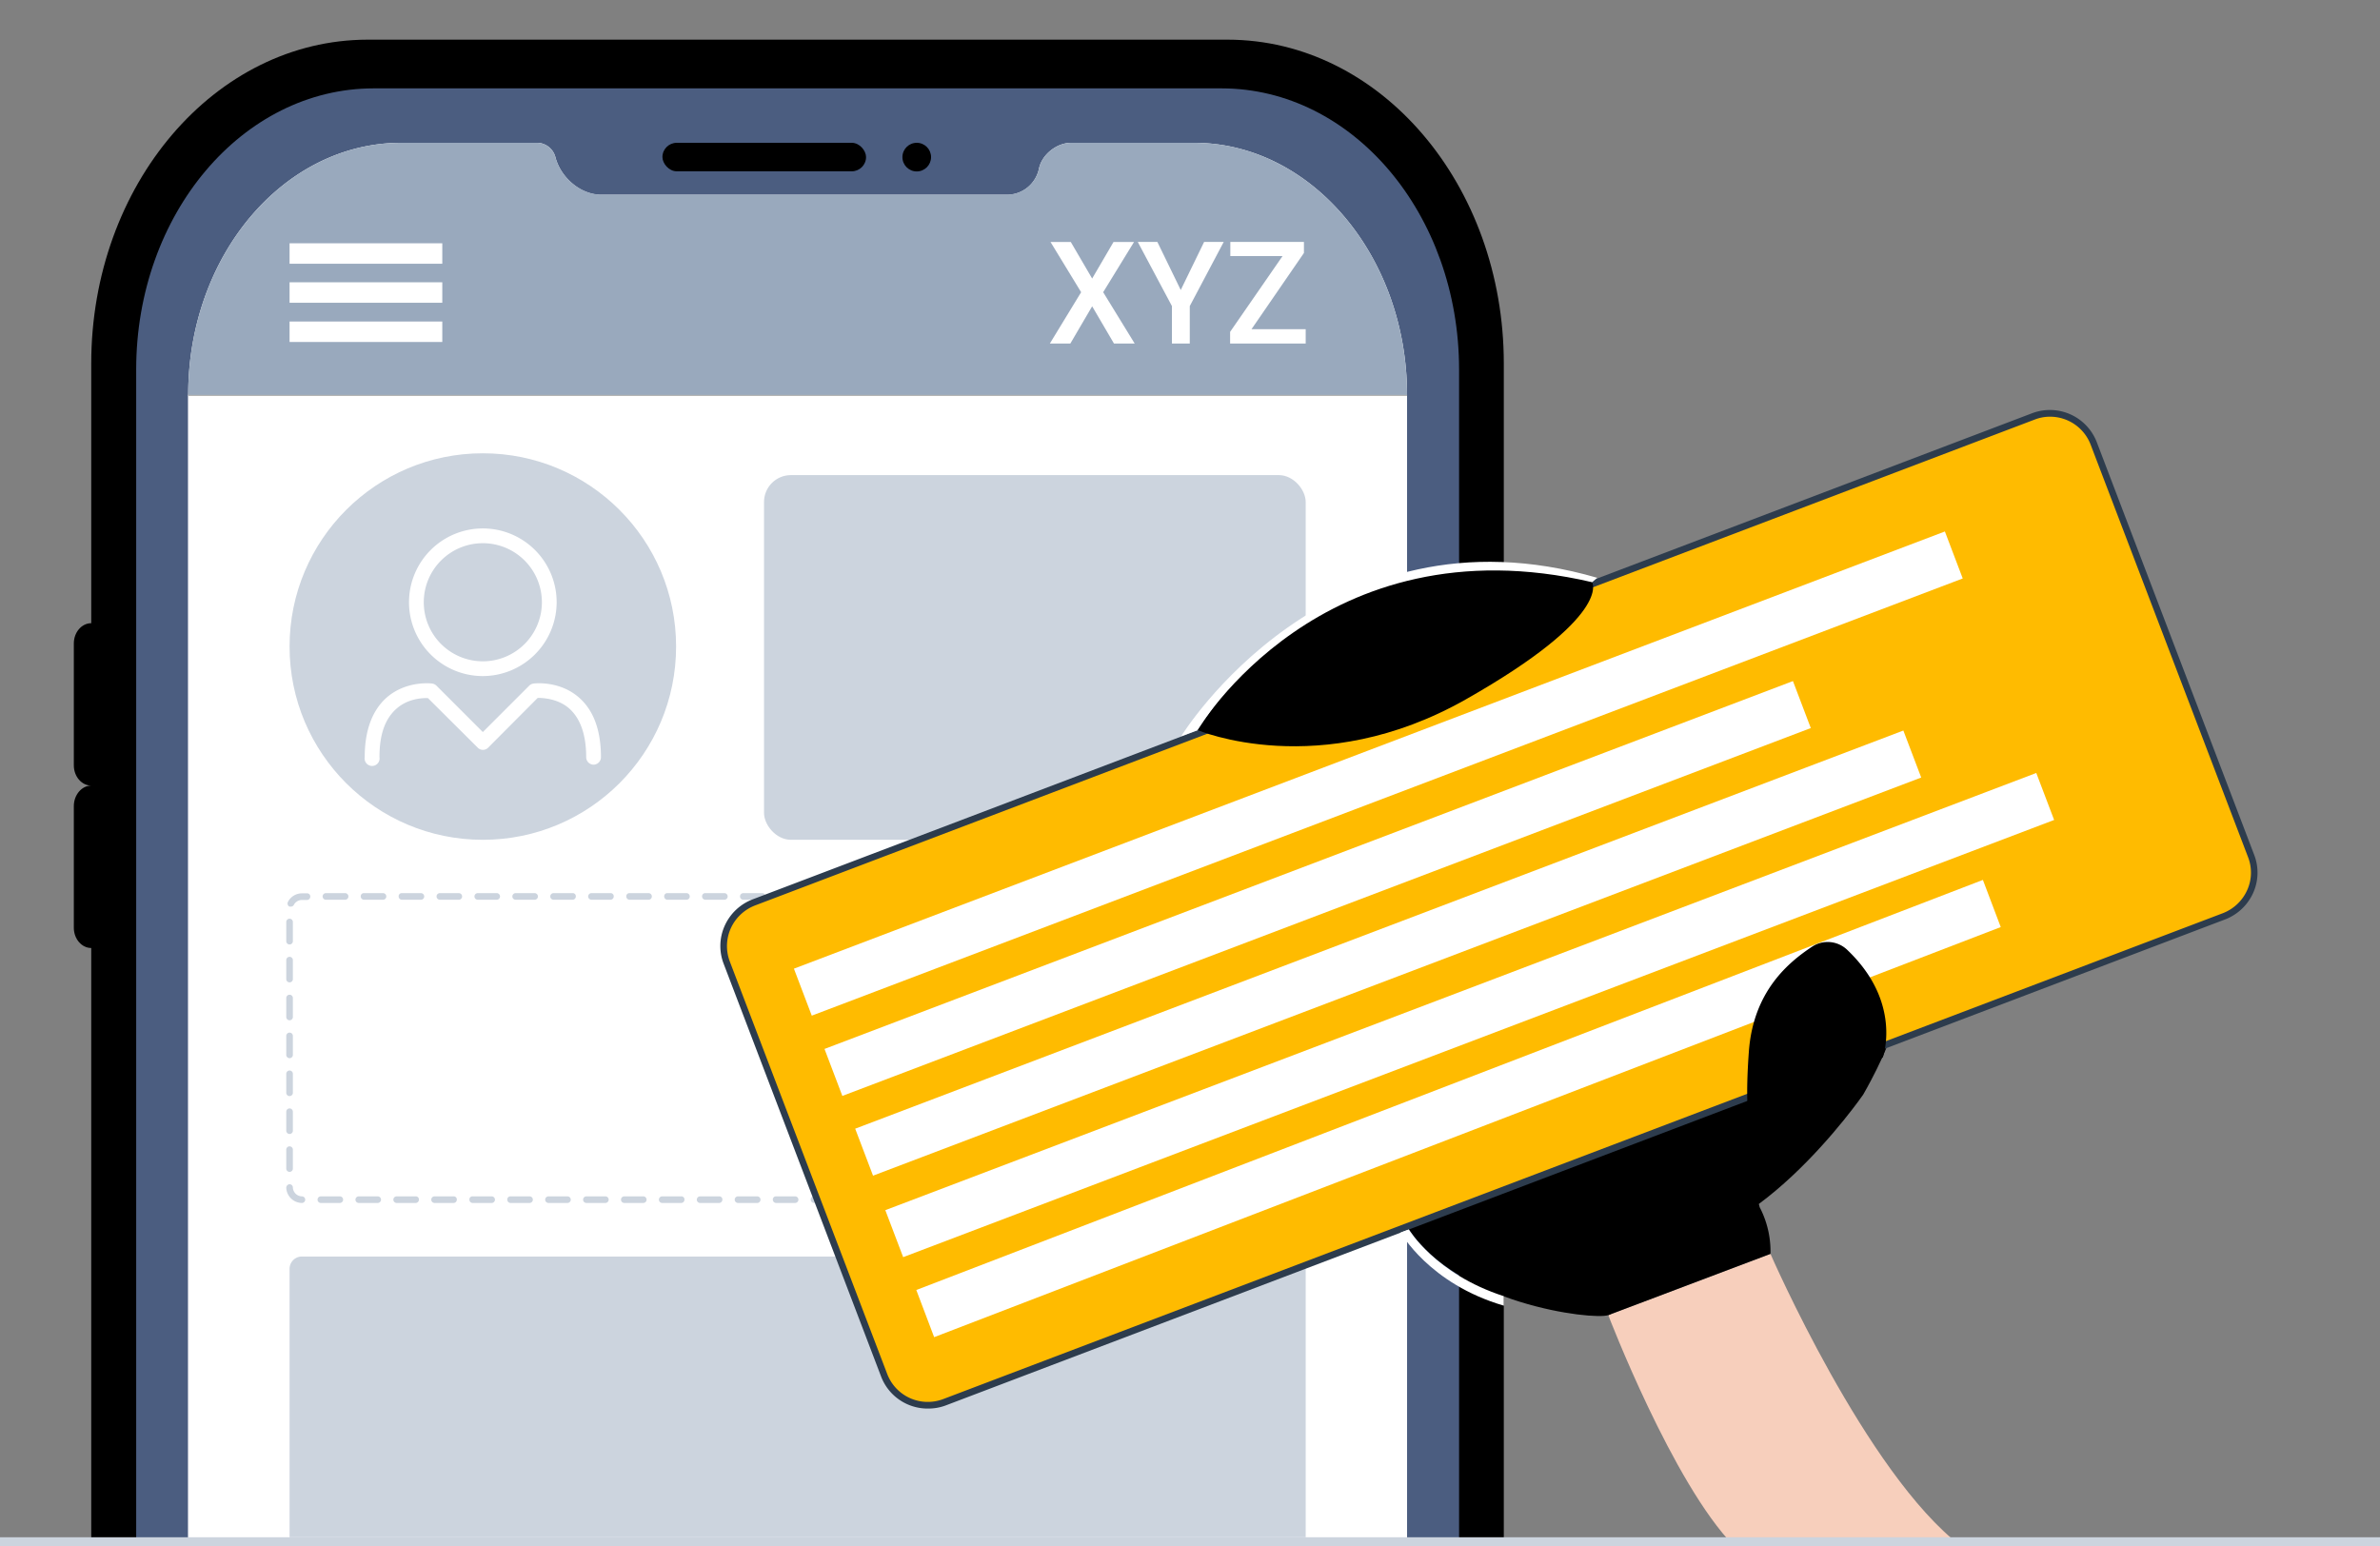
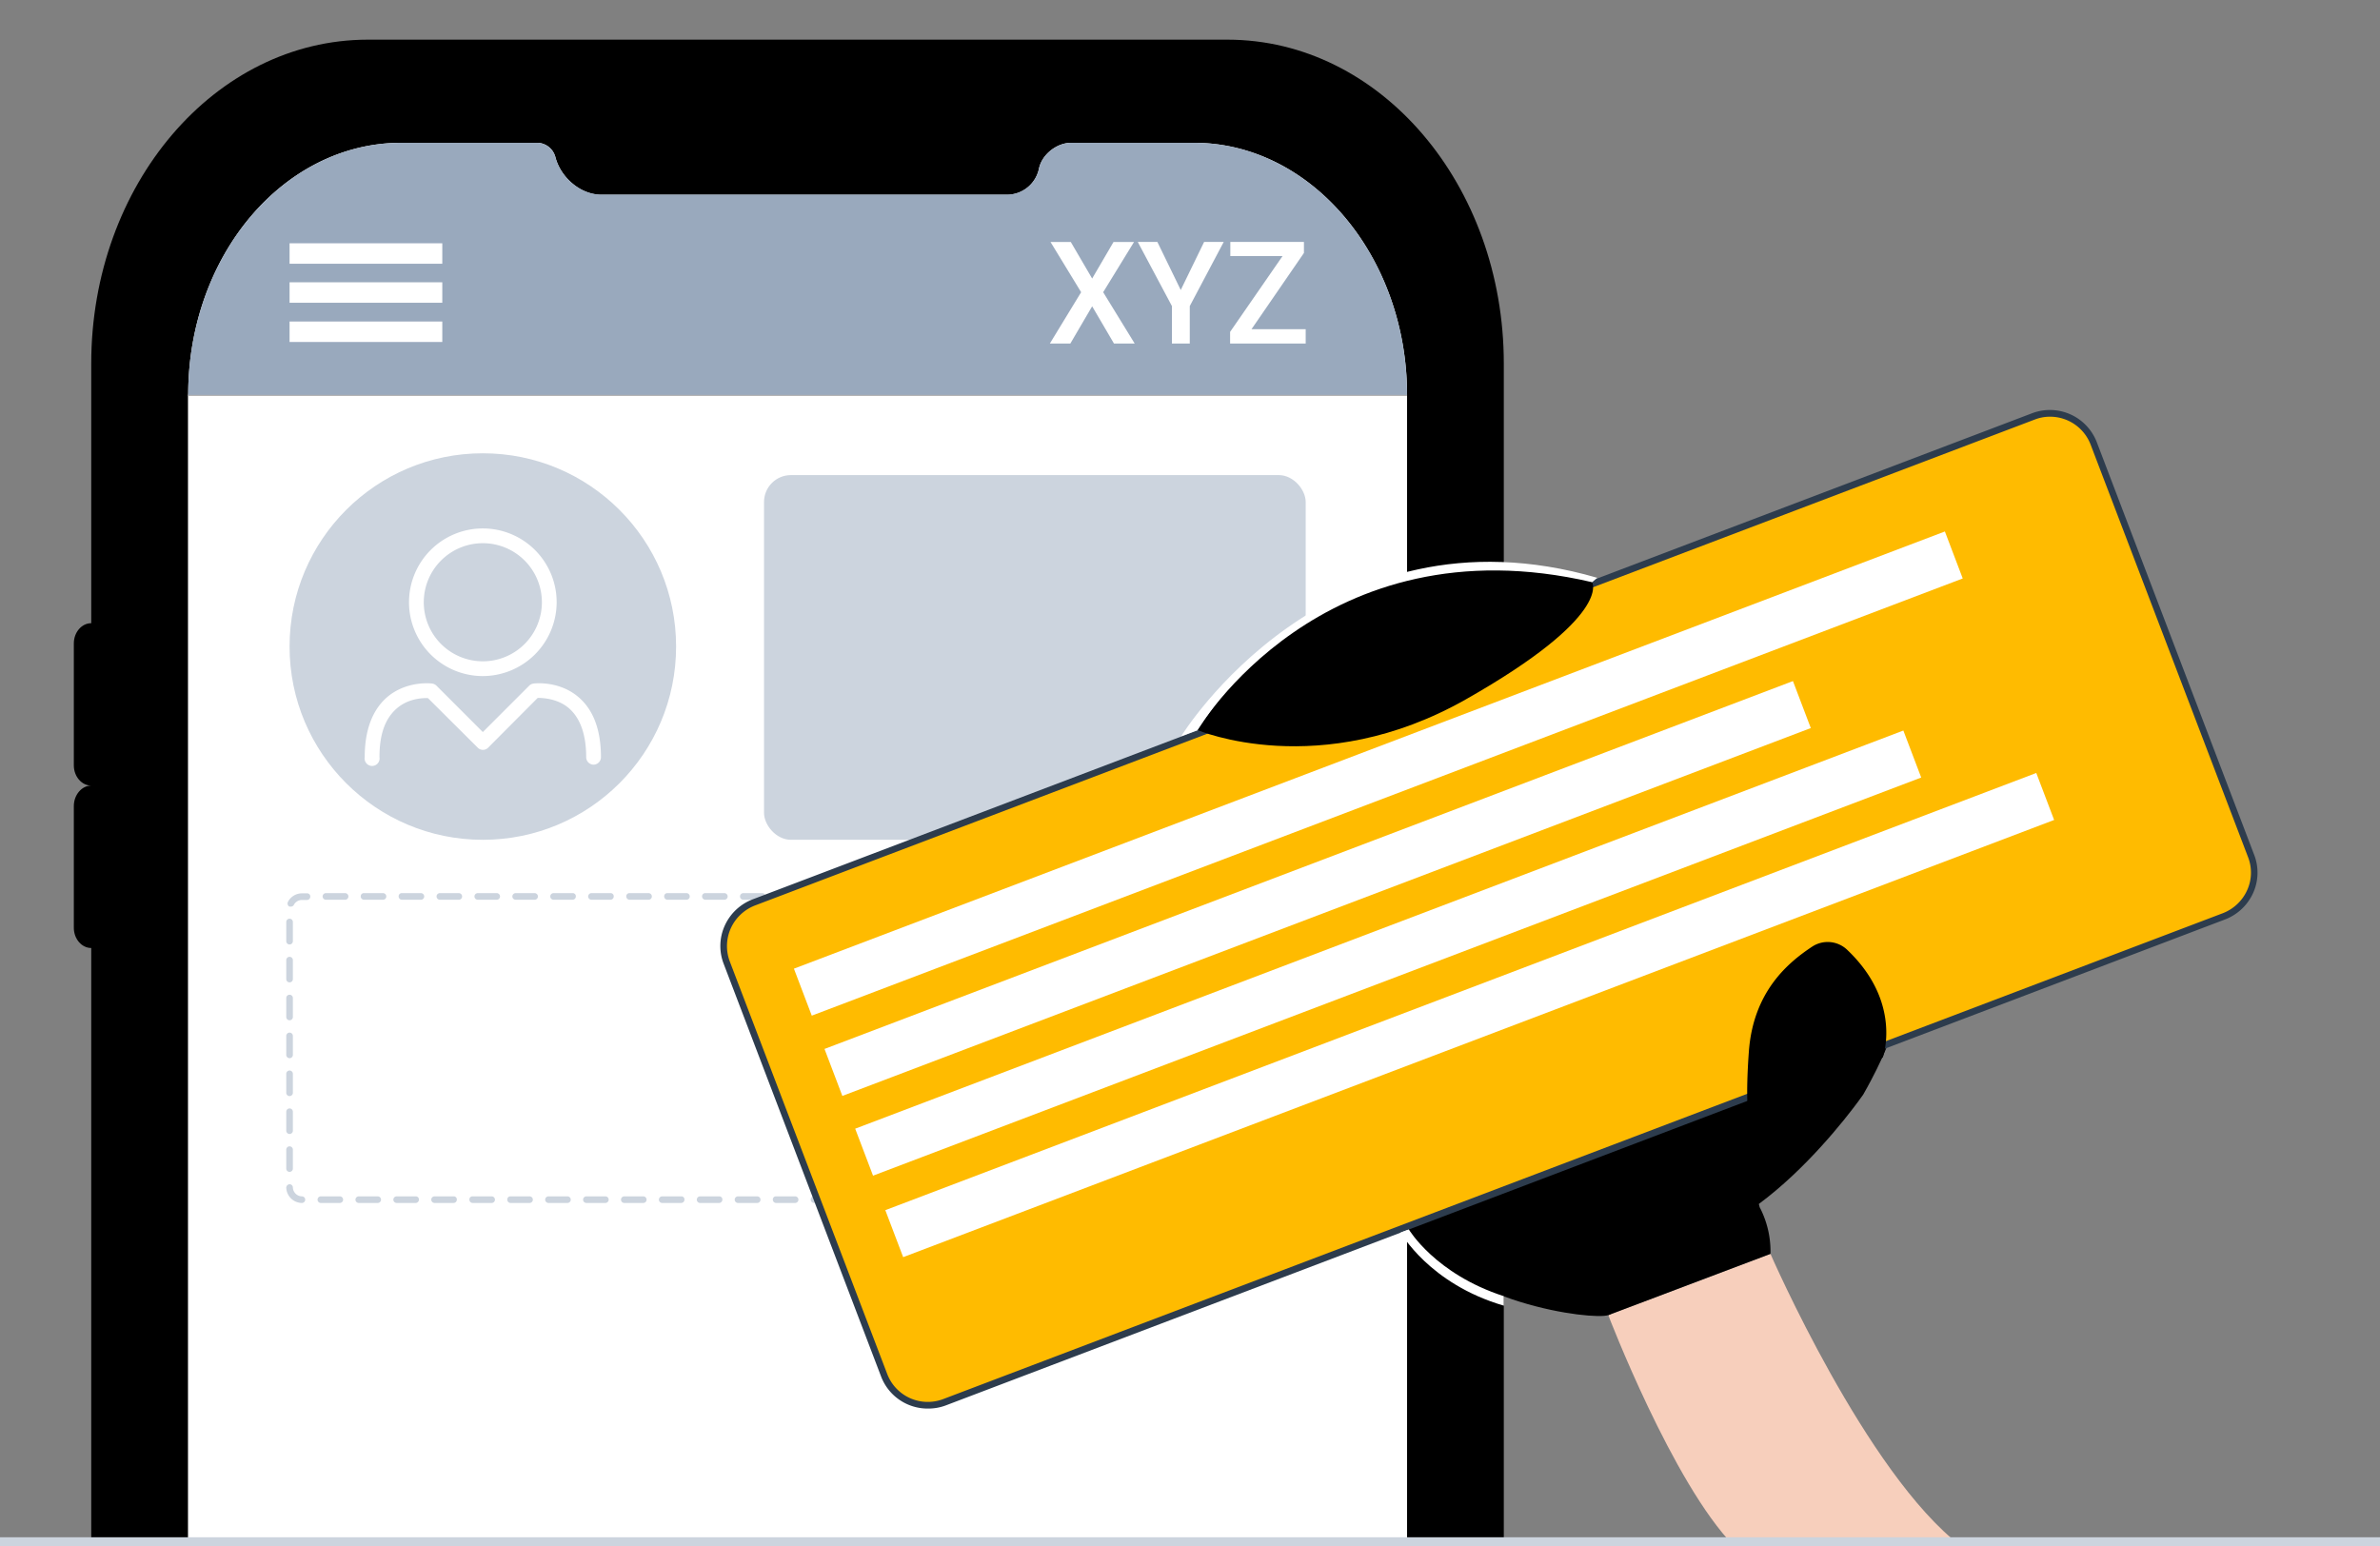
<svg xmlns="http://www.w3.org/2000/svg" id="Layer_1" data-name="Layer 1" viewBox="0 0 1080 701.6">
  <rect x="0" y="0" width="1080" height="701.6" fill="#808080" stroke="none" />
  <defs>
    <style>.cls-1{fill:#f7cfbc;}.cls-2{fill:none;}.cls-3{fill:#4b5d80;}.cls-4,.cls-8{fill:#fff;}.cls-5{fill:#b3b3b3;}.cls-6{fill:#ccd4de;}.cls-7{fill:#99a9bd;}.cls-8{fill-rule:evenodd;}.cls-9{fill:#fb0;}.cls-10{fill:#2d3c4d;}</style>
  </defs>
  <path class="cls-1" d="M889.9,701.6c-43-32.7-86.5-132.6-86.5-132.6l-73.6,27.8s29.2,76.3,57.1,104.8Z" />
  <rect class="cls-2" width="1080" height="701.58" />
  <path d="M682.4,701.6V420.8c4.4,0,8-4.2,8-9.3V292c0-5.1-3.6-9.2-8-9.2V165c0-81.2-56.1-147-125.4-147H166.9C97.6,18,41.4,83.8,41.4,165V282.8c-4.3,0-7.9,4.1-7.9,9.2v55.3c0,5.1,3.6,9.2,7.9,9.2-4.3,0-7.9,4.2-7.9,9.3V421c0,5.1,3.6,9.2,7.9,9.2V701.6" />
-   <path class="cls-3" d="M662.1,701.6V167.7c0-70.5-48.3-127.6-107.8-127.6H169.6C110,40.1,61.8,97.2,61.8,167.7V701.6" />
  <path class="cls-4" d="M638.5,701.6V179.2c0-62.9-43.5-114.4-96.7-114.4H486.1c-6.5,0-13.2,5.2-14.6,11.6a14.9,14.9,0,0,1-14.5,12H272.9c-9.5,0-18.5-7.8-20.9-17.2a8.7,8.7,0,0,0-8.2-6.4H182.1c-53.4,0-96.7,51.2-96.7,114.4V701.6" />
  <rect x="300.6" y="64.8" width="92.4" height="12.94" rx="6.5" />
  <circle cx="416" cy="71.3" r="6.5" />
  <rect class="cls-4" x="85.4" y="179.2" width="553.1" height="522.4" />
  <rect class="cls-5" x="85.4" y="178.7" width="553.1" height="1" />
  <rect class="cls-6" y="697.6" width="1080" height="4" />
  <path class="cls-7" d="M638.5,179.2c0-62.9-43.5-114.4-96.7-114.4H486.1c-6.5,0-13.2,5.2-14.6,11.6A14.8,14.8,0,0,1,457,88.3H272.9c-9.5,0-18.5-7.8-20.9-17.1a8.6,8.6,0,0,0-8.2-6.4H182.1c-53.4,0-96.7,51.2-96.7,114.4Z" />
  <rect class="cls-4" x="131.4" y="110.4" width="69.3" height="9.29" />
  <rect class="cls-4" x="131.4" y="128.1" width="69.3" height="9.29" />
  <rect class="cls-4" x="131.4" y="145.9" width="69.3" height="9.29" />
  <path class="cls-4" d="M495.6,126.4l9.7-16.6h9.3l-14,22.8,14.3,23.3h-9.4L495.6,139l-9.9,16.9h-9.3l14.2-23.3-13.9-22.8h9.2Z" />
  <path class="cls-4" d="M535.8,131.6l10.6-21.8h8.9l-15.4,29.1v17h-8.1v-17l-15.5-29.1h8.9Z" />
  <path class="cls-4" d="M567.9,149.4h24.6v6.5H558.2v-5.3L582,116.2H558.3v-6.4h33.4v5Z" />
  <circle class="cls-6" cx="219.1" cy="293.4" r="87.7" />
  <path class="cls-8" d="M219.1,306.8a33.5,33.5,0,1,1,33.5-33.5A33.6,33.6,0,0,1,219.1,306.8ZM269.4,347a3.4,3.4,0,0,1-3.4-3.4c0-10.1-2.6-17.5-7.6-22s-11.8-4.9-14.4-4.9l-22.5,22.6a3.3,3.3,0,0,1-4.7,0l-22.6-22.5c-2.5-.1-9.2.2-14.4,4.9s-7.6,11.8-7.6,21.9a3.4,3.4,0,1,1-6.7,0c0-12.1,3.4-21.2,9.9-27,8.9-7.8,20.2-6.5,20.7-6.4a3.4,3.4,0,0,1,1.9.9l21.1,21.1,21.1-21.1a3.4,3.4,0,0,1,1.9-.9c.5-.1,11.9-1.4,20.7,6.4,6.6,5.8,9.9,14.9,9.9,27A3.4,3.4,0,0,1,269.4,347Zm-77.1-73.7a26.8,26.8,0,1,1,26.8,26.8A26.8,26.8,0,0,1,192.3,273.3Z" />
  <rect class="cls-6" x="346.7" y="215.6" width="245.8" height="165.49" rx="12.2" />
-   <path class="cls-6" d="M137,570.2H586.9a5.6,5.6,0,0,1,5.6,5.6V697.6a0,0,0,0,1,0,0H131.4a0,0,0,0,1,0,0V575.8A5.6,5.6,0,0,1,137,570.2Z" />
  <path class="cls-6" d="M584.5,545.9h-8.6a1.5,1.5,0,0,1-1.5-1.5,1.5,1.5,0,0,1,1.5-1.5h8.6a1.4,1.4,0,0,1,1.5,1.5A1.5,1.5,0,0,1,584.5,545.9Zm-17.2,0h-8.6a1.5,1.5,0,0,1-1.5-1.5,1.5,1.5,0,0,1,1.5-1.5h8.6a1.4,1.4,0,0,1,1.5,1.5A1.5,1.5,0,0,1,567.3,545.9Zm-17.2,0h-8.6a1.5,1.5,0,0,1-1.5-1.5,1.5,1.5,0,0,1,1.5-1.5h8.6a1.5,1.5,0,0,1,1.5,1.5A1.5,1.5,0,0,1,550.1,545.9Zm-17.2,0h-8.6a1.5,1.5,0,0,1-1.5-1.5,1.5,1.5,0,0,1,1.5-1.5h8.6a1.5,1.5,0,0,1,1.5,1.5A1.5,1.5,0,0,1,532.9,545.9Zm-17.2,0h-8.6a1.5,1.5,0,0,1-1.5-1.5,1.4,1.4,0,0,1,1.5-1.5h8.6a1.5,1.5,0,0,1,1.5,1.5A1.5,1.5,0,0,1,515.7,545.9Zm-17.2,0h-8.6a1.5,1.5,0,0,1-1.5-1.5,1.4,1.4,0,0,1,1.5-1.5h8.6a1.5,1.5,0,0,1,1.5,1.5A1.5,1.5,0,0,1,498.5,545.9Zm-17.2,0h-8.6a1.5,1.5,0,0,1-1.5-1.5,1.4,1.4,0,0,1,1.5-1.5h8.6a1.5,1.5,0,0,1,1.5,1.5A1.5,1.5,0,0,1,481.3,545.9Zm-17.3,0h-8.6a1.5,1.5,0,0,1-1.5-1.5,1.5,1.5,0,0,1,1.5-1.5H464a1.4,1.4,0,0,1,1.5,1.5A1.5,1.5,0,0,1,464,545.9Zm-17.2,0h-8.6a1.5,1.5,0,0,1-1.5-1.5,1.5,1.5,0,0,1,1.5-1.5h8.6a1.4,1.4,0,0,1,1.5,1.5A1.5,1.5,0,0,1,446.8,545.9Zm-17.2,0H421a1.5,1.5,0,0,1-1.5-1.5,1.5,1.5,0,0,1,1.5-1.5h8.6a1.5,1.5,0,0,1,1.5,1.5A1.5,1.5,0,0,1,429.6,545.9Zm-17.2,0h-8.6a1.5,1.5,0,0,1-1.5-1.5,1.5,1.5,0,0,1,1.5-1.5h8.6a1.5,1.5,0,0,1,1.5,1.5A1.5,1.5,0,0,1,412.4,545.9Zm-17.2,0h-8.6a1.5,1.5,0,0,1-1.5-1.5,1.5,1.5,0,0,1,1.5-1.5h8.6a1.5,1.5,0,0,1,1.5,1.5A1.5,1.5,0,0,1,395.2,545.9Zm-17.2,0h-8.6a1.5,1.5,0,0,1-1.5-1.5,1.4,1.4,0,0,1,1.5-1.5H378a1.5,1.5,0,0,1,1.5,1.5A1.5,1.5,0,0,1,378,545.9Zm-17.2,0h-8.6a1.5,1.5,0,0,1-1.5-1.5,1.4,1.4,0,0,1,1.5-1.5h8.6a1.5,1.5,0,0,1,1.5,1.5A1.5,1.5,0,0,1,360.8,545.9Zm-17.2,0h-8.7a1.5,1.5,0,0,1-1.5-1.5,1.5,1.5,0,0,1,1.5-1.5h8.7a1.5,1.5,0,0,1,1.5,1.5A1.5,1.5,0,0,1,343.6,545.9Zm-17.3,0h-8.6a1.5,1.5,0,0,1-1.5-1.5,1.5,1.5,0,0,1,1.5-1.5h8.6a1.4,1.4,0,0,1,1.5,1.5A1.5,1.5,0,0,1,326.3,545.9Zm-17.2,0h-8.6a1.5,1.5,0,0,1-1.5-1.5,1.5,1.5,0,0,1,1.5-1.5h8.6a1.4,1.4,0,0,1,1.5,1.5A1.5,1.5,0,0,1,309.1,545.9Zm-17.2,0h-8.6a1.5,1.5,0,0,1-1.5-1.5,1.5,1.5,0,0,1,1.5-1.5h8.6a1.5,1.5,0,0,1,1.5,1.5A1.5,1.5,0,0,1,291.9,545.9Zm-17.2,0h-8.6a1.5,1.5,0,0,1-1.5-1.5,1.5,1.5,0,0,1,1.5-1.5h8.6a1.5,1.5,0,0,1,1.5,1.5A1.5,1.5,0,0,1,274.7,545.9Zm-17.2,0h-8.6a1.5,1.5,0,0,1-1.5-1.5,1.5,1.5,0,0,1,1.5-1.5h8.6a1.5,1.5,0,0,1,1.5,1.5A1.5,1.5,0,0,1,257.5,545.9Zm-17.2,0h-8.6a1.5,1.5,0,0,1-1.5-1.5,1.4,1.4,0,0,1,1.5-1.5h8.6a1.5,1.5,0,0,1,1.5,1.5A1.5,1.5,0,0,1,240.3,545.9Zm-17.2,0h-8.6a1.5,1.5,0,0,1-1.5-1.5,1.4,1.4,0,0,1,1.5-1.5h8.6a1.5,1.5,0,0,1,1.5,1.5A1.5,1.5,0,0,1,223.1,545.9Zm-17.3,0h-8.6a1.5,1.5,0,0,1-1.5-1.5,1.5,1.5,0,0,1,1.5-1.5h8.6a1.4,1.4,0,0,1,1.5,1.5A1.5,1.5,0,0,1,205.8,545.9Zm-17.2,0H180a1.5,1.5,0,0,1-1.5-1.5,1.5,1.5,0,0,1,1.5-1.5h8.6a1.4,1.4,0,0,1,1.5,1.5A1.5,1.5,0,0,1,188.6,545.9Zm-17.2,0h-8.6a1.5,1.5,0,0,1-1.5-1.5,1.5,1.5,0,0,1,1.5-1.5h8.6a1.5,1.5,0,0,1,1.5,1.5A1.5,1.5,0,0,1,171.4,545.9Zm-17.2,0h-8.6a1.5,1.5,0,0,1-1.5-1.5,1.5,1.5,0,0,1,1.5-1.5h8.6a1.5,1.5,0,0,1,1.5,1.5A1.5,1.5,0,0,1,154.2,545.9Zm-17.2,0h0a7.2,7.2,0,0,1-7.1-6.9,1.6,1.6,0,0,1,1.5-1.6,1.5,1.5,0,0,1,1.5,1.5,4.2,4.2,0,0,0,4.1,4,1.5,1.5,0,0,1,1.5,1.5A1.5,1.5,0,0,1,137,545.9Zm454.9-3.2h-.6a1.4,1.4,0,0,1-.7-2,3.9,3.9,0,0,0,.4-1.8v-6.1a1.5,1.5,0,0,1,3,0v6.1a6.7,6.7,0,0,1-.7,3.1A1.6,1.6,0,0,1,591.9,542.7ZM131.4,531.8a1.5,1.5,0,0,1-1.5-1.5v-8.6a1.5,1.5,0,0,1,3,0v8.6A1.5,1.5,0,0,1,131.4,531.8Zm461.1-6.2a1.5,1.5,0,0,1-1.5-1.5v-8.6a1.5,1.5,0,0,1,3,0v8.6A1.5,1.5,0,0,1,592.5,525.6Zm-461.1-11a1.5,1.5,0,0,1-1.5-1.5v-8.6a1.5,1.5,0,0,1,3,0v8.6A1.5,1.5,0,0,1,131.4,514.6Zm461.1-6.2a1.5,1.5,0,0,1-1.5-1.5v-8.6a1.5,1.5,0,1,1,3,0v8.6A1.5,1.5,0,0,1,592.5,508.4Zm-461.1-11a1.5,1.5,0,0,1-1.5-1.5v-8.6a1.5,1.5,0,0,1,3,0v8.6A1.5,1.5,0,0,1,131.4,497.4Zm461.1-6.2a1.5,1.5,0,0,1-1.5-1.5v-8.6a1.5,1.5,0,1,1,3,0v8.6A1.5,1.5,0,0,1,592.5,491.2Zm-461.1-11a1.5,1.5,0,0,1-1.5-1.5v-8.6a1.5,1.5,0,0,1,3,0v8.6A1.5,1.5,0,0,1,131.4,480.2ZM592.5,474a1.5,1.5,0,0,1-1.5-1.5v-8.6a1.5,1.5,0,0,1,3,0v8.6A1.5,1.5,0,0,1,592.5,474ZM131.4,463a1.5,1.5,0,0,1-1.5-1.5v-8.6a1.5,1.5,0,0,1,3,0v8.6A1.5,1.5,0,0,1,131.4,463Zm461.1-6.2a1.5,1.5,0,0,1-1.5-1.5v-8.7a1.5,1.5,0,1,1,3,0v8.7A1.5,1.5,0,0,1,592.5,456.8Zm-461.1-11a1.5,1.5,0,0,1-1.5-1.5v-8.6a1.5,1.5,0,0,1,3,0v8.6A1.5,1.5,0,0,1,131.4,445.8Zm461.1-6.3A1.5,1.5,0,0,1,591,438v-8.6a1.5,1.5,0,0,1,3,0V438A1.5,1.5,0,0,1,592.5,439.5ZM131.4,428.6a1.5,1.5,0,0,1-1.5-1.5v-8.7a1.5,1.5,0,0,1,3,0v8.7A1.5,1.5,0,0,1,131.4,428.6Zm461.1-6.3a1.5,1.5,0,0,1-1.5-1.5v-8.6a1.5,1.5,0,0,1,1.5-1.5h0a1.5,1.5,0,0,1,1.5,1.5v8.6A1.5,1.5,0,0,1,592.5,422.3ZM132,411.4h-.7a1.6,1.6,0,0,1-.7-2,7.1,7.1,0,0,1,6.4-4h2.3a1.4,1.4,0,0,1,1.5,1.5,1.5,1.5,0,0,1-1.5,1.5H137a4.2,4.2,0,0,0-3.7,2.3A1.4,1.4,0,0,1,132,411.4Zm454.9-3.1h-8.6a1.5,1.5,0,0,1-1.5-1.5,1.4,1.4,0,0,1,1.5-1.5h8.6a1.5,1.5,0,0,1,0,3Zm-17.2,0h-8.6a1.5,1.5,0,0,1-1.5-1.5,1.4,1.4,0,0,1,1.5-1.5h8.6a1.5,1.5,0,0,1,1.5,1.5A1.5,1.5,0,0,1,569.7,408.3Zm-17.2,0h-8.7a1.5,1.5,0,0,1-1.5-1.5,1.5,1.5,0,0,1,1.5-1.5h8.7a1.5,1.5,0,0,1,1.5,1.5A1.5,1.5,0,0,1,552.5,408.3Zm-17.3,0h-8.6a1.5,1.5,0,0,1-1.5-1.5,1.5,1.5,0,0,1,1.5-1.5h8.6a1.4,1.4,0,0,1,1.5,1.5A1.5,1.5,0,0,1,535.2,408.3Zm-17.2,0h-8.6a1.5,1.5,0,0,1-1.5-1.5,1.5,1.5,0,0,1,1.5-1.5H518a1.4,1.4,0,0,1,1.5,1.5A1.5,1.5,0,0,1,518,408.3Zm-17.2,0h-8.6a1.5,1.5,0,0,1-1.5-1.5,1.5,1.5,0,0,1,1.5-1.5h8.6a1.5,1.5,0,0,1,1.5,1.5A1.5,1.5,0,0,1,500.8,408.3Zm-17.2,0H475a1.5,1.5,0,0,1-1.5-1.5,1.5,1.5,0,0,1,1.5-1.5h8.6a1.5,1.5,0,0,1,1.5,1.5A1.5,1.5,0,0,1,483.6,408.3Zm-17.2,0h-8.6a1.5,1.5,0,0,1-1.5-1.5,1.5,1.5,0,0,1,1.5-1.5h8.6a1.5,1.5,0,0,1,1.5,1.5A1.5,1.5,0,0,1,466.4,408.3Zm-17.2,0h-8.6a1.5,1.5,0,0,1-1.5-1.5,1.4,1.4,0,0,1,1.5-1.5h8.6a1.5,1.5,0,0,1,1.5,1.5A1.5,1.5,0,0,1,449.2,408.3Zm-17.2,0h-8.6a1.5,1.5,0,0,1-1.5-1.5,1.4,1.4,0,0,1,1.5-1.5H432a1.5,1.5,0,0,1,1.5,1.5A1.5,1.5,0,0,1,432,408.3Zm-17.3,0h-8.6a1.5,1.5,0,0,1-1.5-1.5,1.5,1.5,0,0,1,1.5-1.5h8.6a1.4,1.4,0,0,1,1.5,1.5A1.5,1.5,0,0,1,414.7,408.3Zm-17.2,0h-8.6a1.5,1.5,0,0,1-1.5-1.5,1.5,1.5,0,0,1,1.5-1.5h8.6a1.4,1.4,0,0,1,1.5,1.5A1.5,1.5,0,0,1,397.5,408.3Zm-17.2,0h-8.6a1.5,1.5,0,0,1-1.5-1.5,1.5,1.5,0,0,1,1.5-1.5h8.6a1.4,1.4,0,0,1,1.5,1.5A1.5,1.5,0,0,1,380.3,408.3Zm-17.2,0h-8.6a1.5,1.5,0,0,1-1.5-1.5,1.5,1.5,0,0,1,1.5-1.5h8.6a1.5,1.5,0,0,1,1.5,1.5A1.5,1.5,0,0,1,363.1,408.3Zm-17.2,0h-8.6a1.5,1.5,0,0,1-1.5-1.5,1.5,1.5,0,0,1,1.5-1.5h8.6a1.5,1.5,0,0,1,1.5,1.5A1.5,1.5,0,0,1,345.9,408.3Zm-17.2,0h-8.6a1.5,1.5,0,0,1-1.5-1.5,1.4,1.4,0,0,1,1.5-1.5h8.6a1.5,1.5,0,0,1,1.5,1.5A1.5,1.5,0,0,1,328.7,408.3Zm-17.2,0h-8.6a1.5,1.5,0,0,1-1.5-1.5,1.4,1.4,0,0,1,1.5-1.5h8.6a1.5,1.5,0,0,1,1.5,1.5A1.5,1.5,0,0,1,311.5,408.3Zm-17.2,0h-8.6a1.5,1.5,0,0,1-1.5-1.5,1.4,1.4,0,0,1,1.5-1.5h8.6a1.5,1.5,0,0,1,1.5,1.5A1.5,1.5,0,0,1,294.3,408.3Zm-17.3,0h-8.6a1.5,1.5,0,0,1-1.5-1.5,1.5,1.5,0,0,1,1.5-1.5H277a1.4,1.4,0,0,1,1.5,1.5A1.5,1.5,0,0,1,277,408.3Zm-17.2,0h-8.6a1.5,1.5,0,0,1-1.5-1.5,1.5,1.5,0,0,1,1.5-1.5h8.6a1.4,1.4,0,0,1,1.5,1.5A1.5,1.5,0,0,1,259.8,408.3Zm-17.2,0H234a1.5,1.5,0,0,1-1.5-1.5,1.5,1.5,0,0,1,1.5-1.5h8.6a1.5,1.5,0,0,1,1.5,1.5A1.5,1.5,0,0,1,242.6,408.3Zm-17.2,0h-8.6a1.5,1.5,0,0,1-1.5-1.5,1.5,1.5,0,0,1,1.5-1.5h8.6a1.5,1.5,0,0,1,1.5,1.5A1.5,1.5,0,0,1,225.4,408.3Zm-17.2,0h-8.6a1.5,1.5,0,0,1-1.5-1.5,1.5,1.5,0,0,1,1.5-1.5h8.6a1.5,1.5,0,0,1,1.5,1.5A1.5,1.5,0,0,1,208.2,408.3Zm-17.2,0h-8.6a1.5,1.5,0,0,1-1.5-1.5,1.4,1.4,0,0,1,1.5-1.5H191a1.5,1.5,0,0,1,1.5,1.5A1.5,1.5,0,0,1,191,408.3Zm-17.2,0h-8.6a1.5,1.5,0,0,1-1.5-1.5,1.4,1.4,0,0,1,1.5-1.5h8.6a1.5,1.5,0,0,1,1.5,1.5A1.5,1.5,0,0,1,173.8,408.3Zm-17.2,0h-8.7a1.5,1.5,0,0,1-1.5-1.5,1.5,1.5,0,0,1,1.5-1.5h8.7a1.5,1.5,0,0,1,1.5,1.5A1.5,1.5,0,0,1,156.6,408.3Z" />
  <path d="M729.8,596.8c-1-2.1-5.7-2.7-6.6-5L719,585a43.9,43.9,0,0,1,21.4-57.8l6.7-2.5.8-.5c.4-.3,1-.1,1.4-.4a3.3,3.3,0,0,1,2.5-.4,12.7,12.7,0,0,1,1.8-.6c.7.1,1.5-.4,2.1-.2s1.5-.4,2.1-.2,1-.1,1.7,0,1.7.1,2.7,0,.7.1,1.3.3,1.9.4,3,.4.6.1,1-.1l3.2.7.7.2c1.3.2,2.2.8,3.5,1.1a42.9,42.9,0,0,1,22.7,20.6l.5.8c.2.3.3,1.4.6,1.8l.4.8a43.2,43.2,0,0,1,4.3,20l-73.6,27.8" />
  <path d="M845.5,496.7s-52.7,76.3-99.1,66c0,0-9.6,31.7-16.6,34.1s-69.4-5.1-91.3-40.2,17.2-76.7,57.4-81.9,165.3-19.8,163.2-8.8S845.5,496.7,845.5,496.7Z" />
  <path class="cls-9" d="M428.6,636.4l580.6-220.6a21.2,21.2,0,0,0,12.3-27.4L950.1,201.2A21.1,21.1,0,0,0,922.8,189L342.1,409.5a21.2,21.2,0,0,0-12.3,27.4l71.4,187.2A21.3,21.3,0,0,0,428.6,636.4Z" />
  <path class="cls-10" d="M421.1,639.2a22.6,22.6,0,0,1-21.3-14.6L328.4,437.4a22.4,22.4,0,0,1,.5-17.4,22.8,22.8,0,0,1,12.7-11.9L922.2,187.5a22.8,22.8,0,0,1,29.3,13.2l71.4,187.2a22.4,22.4,0,0,1-.5,17.4,23,23,0,0,1-12.6,11.9L429.1,637.8A22.5,22.5,0,0,1,421.1,639.2ZM930.3,189.1a18.9,18.9,0,0,0-7,1.3L342.6,410.9a20,20,0,0,0-11,10.4,19.7,19.7,0,0,0-.4,15.1l71.4,187.1A19.7,19.7,0,0,0,428,634.9l580.7-220.5a20,20,0,0,0,11-10.4,19.3,19.3,0,0,0,.4-15.1L948.7,201.8A19.7,19.7,0,0,0,930.3,189.1Z" />
  <rect class="cls-4" x="346.1" y="339.4" width="558.7" height="22.81" transform="translate(-83.8 245.2) rotate(-20.8)" />
  <rect class="cls-4" x="362.9" y="391.7" width="470.1" height="22.81" transform="translate(-104.2 238.7) rotate(-20.8)" />
  <rect class="cls-4" x="375.5" y="421.4" width="508.8" height="22.81" transform="translate(-112.6 251.6) rotate(-20.8)" />
  <rect class="cls-4" x="387.7" y="448.9" width="558.7" height="22.81" transform="translate(-120.1 267.2) rotate(-20.8)" />
-   <polygon class="cls-8" points="907.9 420.7 423.9 606.8 415.8 585.4 899.8 399.3 907.9 420.7" />
  <path d="M838.3,431.1a12.8,12.8,0,0,0-16-1.5c-10.7,7.1-26.7,20.2-28.7,47.6-2.9,39.6,3.5,41.5,3.5,41.5l57.3-38.9S863.4,455,838.3,431.1Z" />
  <path d="M543.4,331.3s55.5,23.7,121.9-14,57.2-53.1,57.2-53.1S614.9,222.1,543.4,331.3Z" />
  <path class="cls-8" d="M682.4,588.2c-31.2-10.1-43.1-30.3-43.1-30.3l-3.7,1.4s12.9,23.3,46.8,33.2Z" />
  <path class="cls-8" d="M543.4,331.3s56.3-95.7,179.1-67.1l2.3-2C601.9,226.5,536,334.1,536,334.1Z" />
</svg>